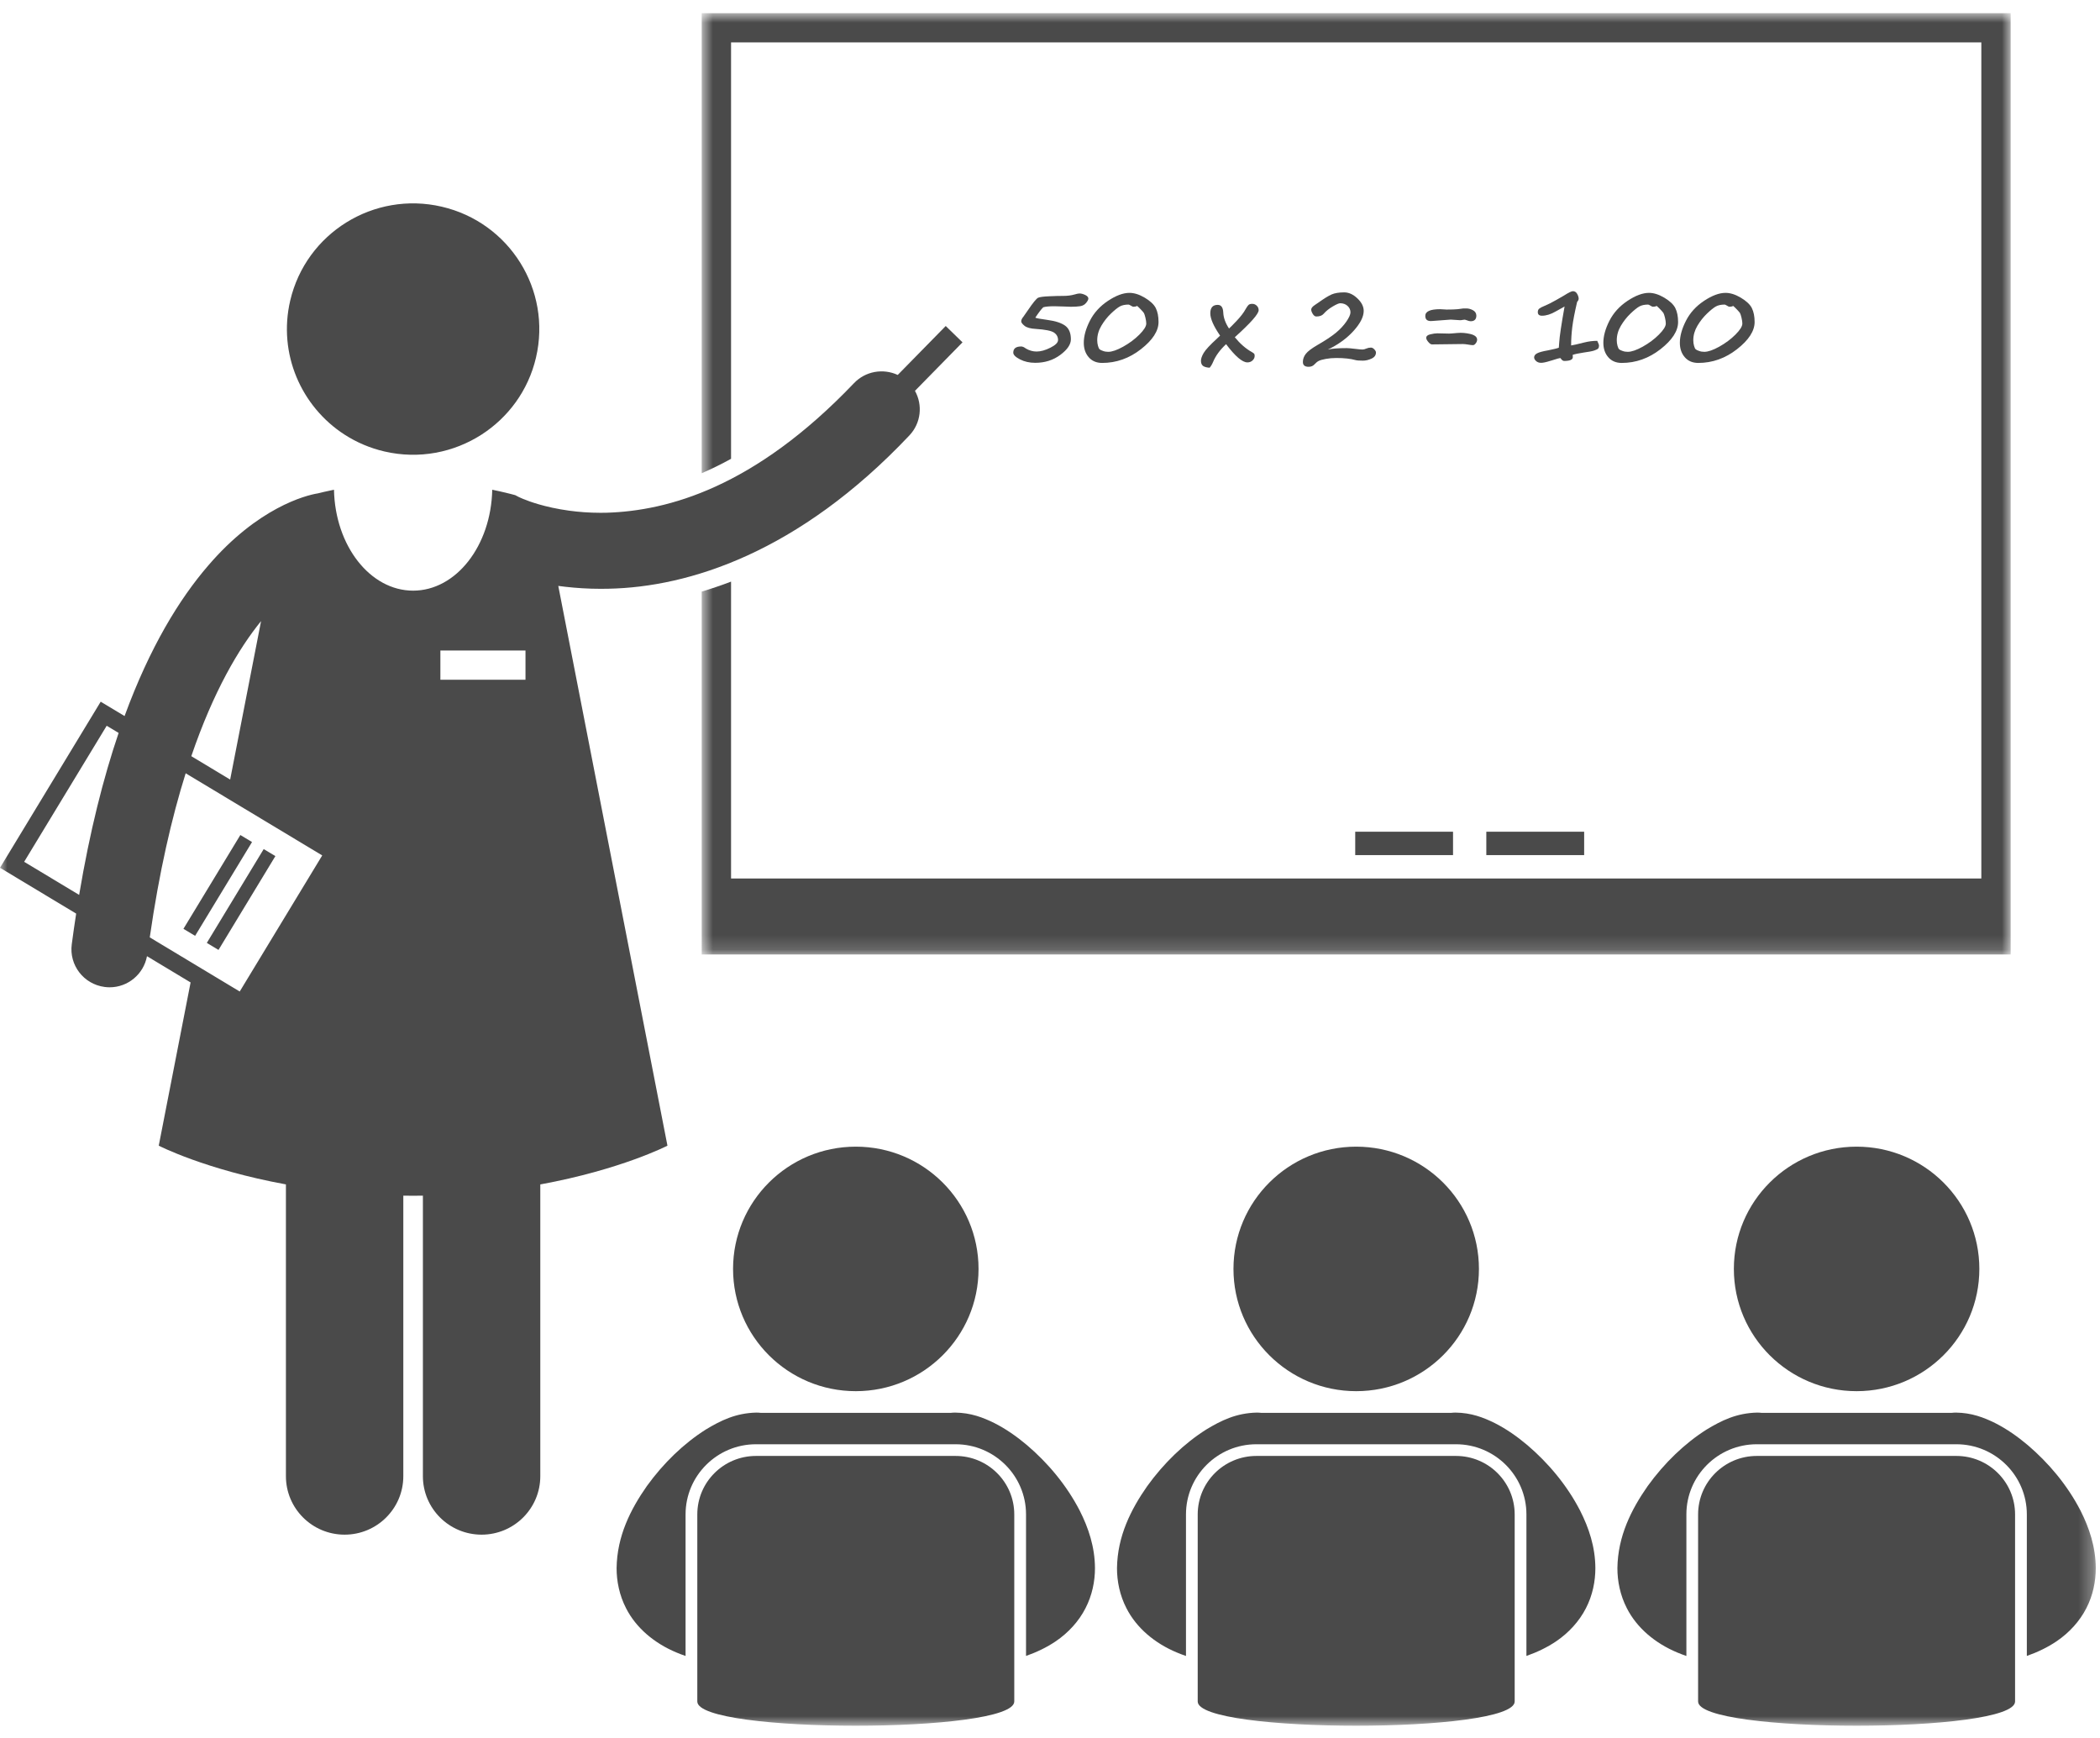
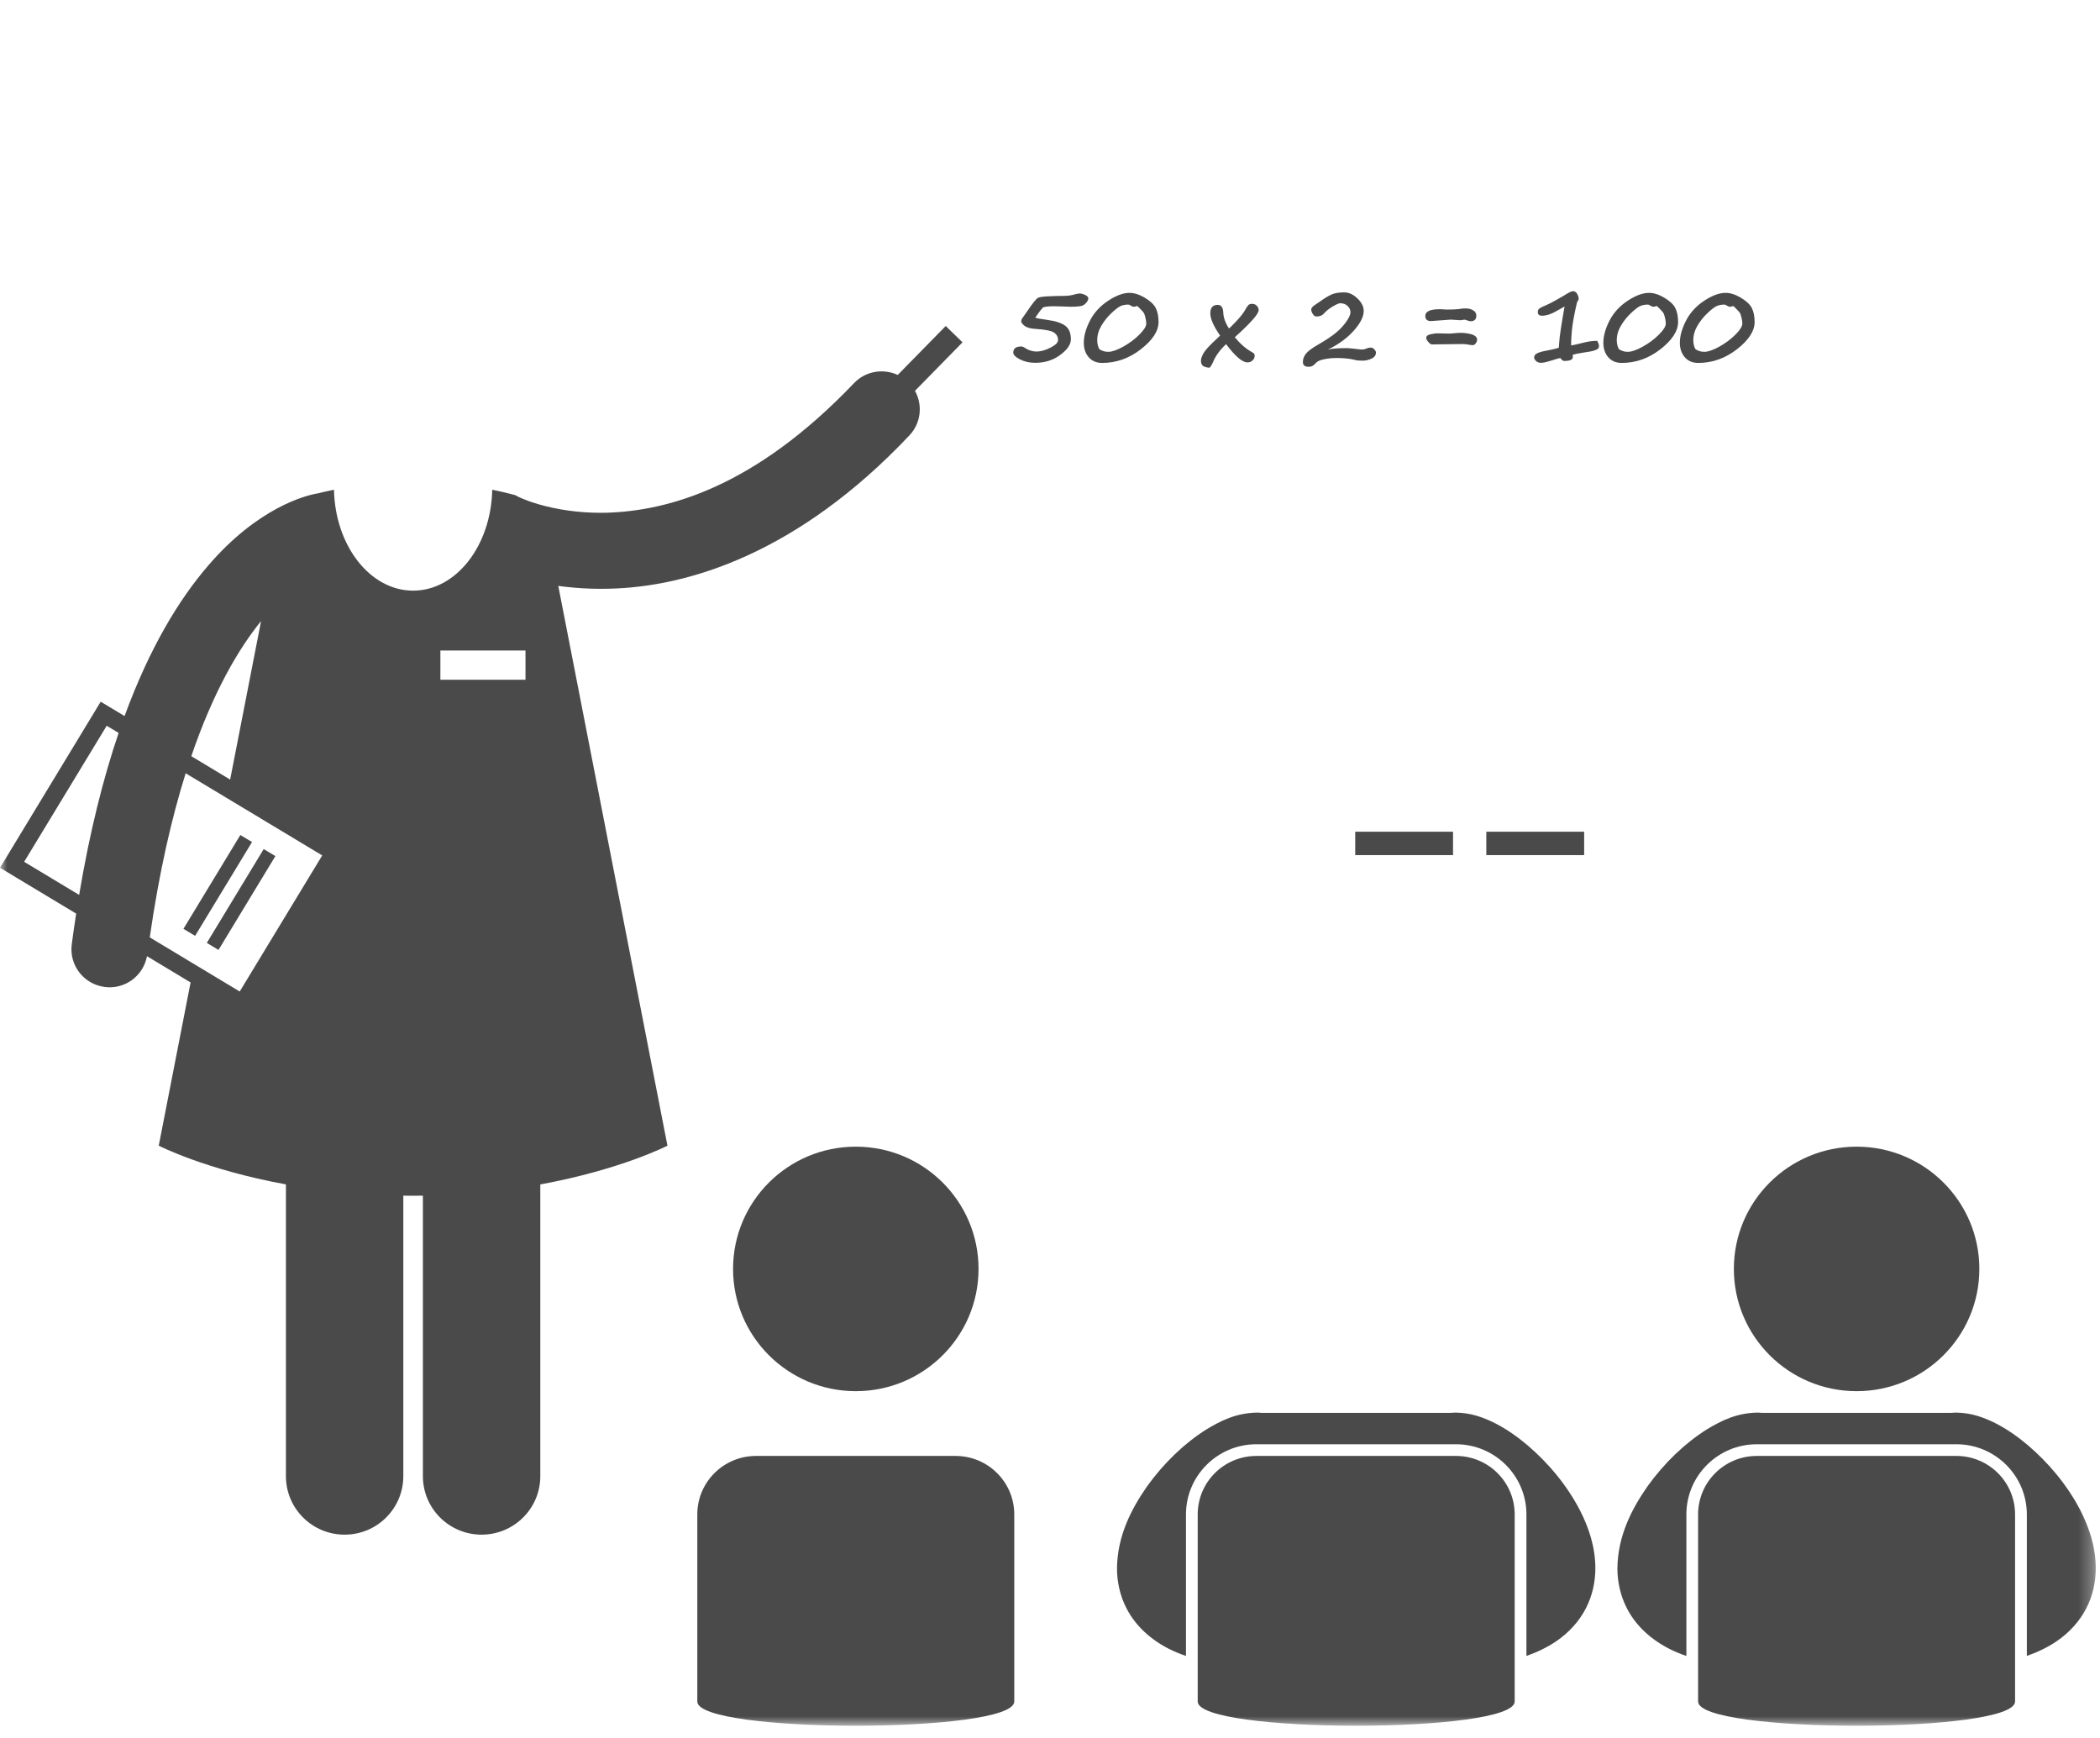
<svg xmlns="http://www.w3.org/2000/svg" xmlns:xlink="http://www.w3.org/1999/xlink" width="145px" height="120px" viewBox="0 0 145 120" version="1.1">
  <title>6A20D50C-ADBF-4C66-9F69-131A01B19B71</title>
  <desc>Created with sketchtool.</desc>
  <defs>
-     <polygon id="path-1" points="91.109 0.846 0.728 0.846 0.728 65.841 91.109 65.841 91.109 0.846" />
    <polygon id="path-3" points="0 119.155 144.708 119.155 144.708 0.908 0 0.908" />
  </defs>
  <g id="Page-1" stroke="none" stroke-width="1" fill="none" fill-rule="evenodd">
    <g id="1---D---WSFL-Home-page-A" transform="translate(-649, -1605)">
      <g id="R-&amp;-R" transform="translate(1, 1545)">
        <g id="R&amp;R-icon" transform="translate(648, 60)">
          <g id="Group-3" transform="translate(47.723, 0.063)">
            <mask id="mask-2" fill="white">
              <use xlink:href="#path-1" />
            </mask>
            <g id="Clip-2" />
            <path d="M2.755,2.863 L89.083,2.863 L89.083,60.593 L2.755,60.593 L2.755,40.095 C2.064,40.359 1.387,40.587 0.728,40.783 L0.728,65.841 L91.109,65.841 L91.109,0.845 L0.728,0.845 L0.728,32.61 C1.405,32.32 2.082,31.988 2.755,31.615 L2.755,2.863 Z" id="Fill-1" fill="#4A4A4A" mask="url(#mask-2)" />
          </g>
          <mask id="mask-4" fill="white">
            <use xlink:href="#path-3" />
          </mask>
          <g id="Clip-5" />
          <polygon id="Fill-4" fill="#4A4A4A" mask="url(#mask-4)" points="93.575 59.042 100.329 59.042 100.329 57.427 93.575 57.427" />
          <polygon id="Fill-6" fill="#4A4A4A" mask="url(#mask-4)" points="102.627 59.042 109.382 59.042 109.382 57.427 102.627 57.427" />
          <path d="M30.407,46.935 L36.284,46.935 L36.284,44.916 L30.407,44.916 L30.407,46.935 Z M18.026,42.884 L15.892,53.826 L13.209,52.211 C14.741,47.728 16.479,44.789 18.026,42.884 L18.026,42.884 Z M5.465,61.789 L1.668,59.504 L7.366,50.112 L8.191,50.606 C7.133,53.721 6.199,57.411 5.465,61.789 L5.465,61.789 Z M12.82,53.392 L22.249,59.064 L16.552,68.46 L10.341,64.722 C10.994,60.19 11.857,56.46 12.82,53.392 L12.82,53.392 Z M46.086,79.104 L38.548,40.455 C38.71,40.475 38.874,40.496 39.042,40.516 C39.792,40.601 40.603,40.655 41.474,40.655 C41.661,40.655 41.839,40.653 42.009,40.649 L42.013,40.649 L42.023,40.649 C47.539,40.538 55.125,38.178 62.789,30.066 C63.599,29.212 63.721,27.961 63.176,26.986 L66.459,23.637 L65.3,22.509 L61.986,25.888 C60.985,25.423 59.759,25.619 58.961,26.461 C52.075,33.677 46.095,35.268 41.91,35.401 L41.908,35.401 C41.752,35.405 41.608,35.407 41.474,35.407 C40.676,35.407 39.95,35.348 39.298,35.26 C38.461,35.145 37.749,34.981 37.196,34.82 C36.702,34.676 36.331,34.537 36.1,34.44 C35.982,34.392 35.901,34.355 35.857,34.333 C35.84,34.327 35.828,34.321 35.824,34.317 C35.82,34.315 35.818,34.315 35.818,34.315 L35.575,34.188 L35.285,34.111 C35.241,34.101 34.758,33.972 33.988,33.814 C33.907,37.68 31.494,40.782 28.525,40.782 C25.554,40.782 23.14,37.68 23.061,33.814 C22.559,33.917 22.174,34.008 21.959,34.063 C21.08,34.202 17.793,35.066 14.374,39.052 C12.38,41.366 10.347,44.68 8.602,49.44 L6.953,48.449 L0,59.916 L5.259,63.081 C5.153,63.771 5.05,64.476 4.955,65.2 C4.764,66.637 5.78,67.956 7.222,68.145 C7.338,68.161 7.455,68.169 7.571,68.169 C8.825,68.169 9.916,67.271 10.149,66.022 L13.16,67.834 L10.961,79.104 C10.961,79.104 14.167,80.759 19.742,81.778 L19.742,101.925 C19.742,104.154 21.556,105.962 23.795,105.962 C26.032,105.962 27.848,104.154 27.848,101.925 L27.848,82.555 C28.073,82.56 28.296,82.562 28.525,82.562 C28.752,82.562 28.975,82.56 29.2,82.555 L29.2,101.925 C29.2,104.154 31.013,105.962 33.253,105.962 C35.49,105.962 37.306,104.154 37.306,101.925 L37.306,81.78 C42.881,80.759 46.086,79.104 46.086,79.104 L46.086,79.104 Z" id="Fill-7" fill="#4A4A4A" mask="url(#mask-4)" />
          <polygon id="Fill-8" fill="#4A4A4A" mask="url(#mask-4)" points="15.087 65.588 19.015 59.11 18.208 58.626 14.281 65.103" />
          <polygon id="Fill-9" fill="#4A4A4A" mask="url(#mask-4)" points="17.402 58.139 16.595 57.655 12.666 64.132 13.472 64.616" />
-           <path d="M33.247,30.01 C35.079,28.831 36.476,26.972 37.009,24.689 C38.101,20.02 35.185,15.356 30.499,14.27 C25.814,13.182 21.131,16.086 20.039,20.753 C19.182,24.419 20.797,28.082 23.8,30.014 C24.621,30.541 25.543,30.941 26.548,31.173 C28.943,31.728 31.334,31.239 33.247,30.01" id="Fill-10" fill="#4A4A4A" mask="url(#mask-4)" />
          <path d="M70.426,24.813 C70.734,24.972 71.085,25.051 71.48,25.051 C72.142,25.051 72.72,24.869 73.208,24.506 C73.697,24.143 73.942,23.783 73.942,23.428 C73.942,22.992 73.81,22.679 73.547,22.487 C73.283,22.298 72.882,22.164 72.343,22.092 C71.832,22.023 71.547,21.971 71.486,21.932 C71.711,21.591 71.893,21.353 72.033,21.216 C72.191,21.169 72.446,21.145 72.801,21.145 C72.933,21.145 73.15,21.151 73.449,21.163 C73.745,21.175 73.909,21.181 73.938,21.181 C74.201,21.181 74.42,21.167 74.588,21.141 C74.759,21.113 74.894,21.036 74.996,20.911 C75.097,20.786 75.148,20.687 75.148,20.616 C75.148,20.519 75.077,20.437 74.935,20.368 C74.791,20.299 74.659,20.263 74.536,20.263 C74.463,20.263 74.347,20.287 74.189,20.334 C73.964,20.398 73.707,20.431 73.417,20.431 C73.141,20.431 72.811,20.439 72.43,20.457 C72.049,20.473 71.8,20.507 71.684,20.556 C71.567,20.606 71.326,20.901 70.959,21.442 C70.825,21.638 70.726,21.779 70.661,21.87 C70.562,21.987 70.513,22.092 70.513,22.187 C70.513,22.269 70.588,22.372 70.74,22.495 C70.89,22.619 71.153,22.691 71.526,22.711 C72.171,22.752 72.586,22.837 72.775,22.962 C72.961,23.089 73.056,23.26 73.056,23.478 C73.056,23.654 72.88,23.83 72.527,24.007 C72.177,24.183 71.859,24.272 71.575,24.272 C71.318,24.272 71.07,24.201 70.835,24.064 C70.712,23.969 70.604,23.923 70.509,23.923 C70.146,23.923 69.964,24.064 69.964,24.348 C69.964,24.5 70.118,24.653 70.426,24.813" id="Fill-11" fill="#4A4A4A" mask="url(#mask-4)" />
          <path d="M76.045,22.493 C76.233,22.175 76.454,21.892 76.709,21.65 C76.963,21.407 77.167,21.244 77.325,21.157 C77.481,21.072 77.682,21.03 77.925,21.03 C77.952,21.03 78.006,21.054 78.087,21.105 C78.168,21.155 78.223,21.181 78.251,21.181 C78.363,21.181 78.45,21.161 78.513,21.121 C78.57,21.165 78.655,21.246 78.766,21.363 C78.878,21.478 78.951,21.563 78.983,21.613 C79.013,21.664 79.05,21.771 79.088,21.932 C79.127,22.096 79.147,22.231 79.147,22.338 C79.147,22.532 78.989,22.786 78.671,23.103 C78.353,23.422 77.98,23.698 77.552,23.937 C77.123,24.175 76.78,24.292 76.523,24.292 C76.393,24.292 76.274,24.274 76.164,24.233 C76.053,24.195 75.976,24.159 75.931,24.12 C75.887,24.084 75.846,24.005 75.814,23.882 C75.779,23.761 75.761,23.63 75.761,23.493 C75.761,23.145 75.856,22.812 76.045,22.493 M75.175,24.667 C75.402,24.928 75.712,25.059 76.101,25.059 C77.078,25.059 77.972,24.742 78.78,24.11 C79.589,23.478 79.994,22.853 79.994,22.233 C79.994,21.843 79.929,21.525 79.804,21.272 C79.678,21.022 79.425,20.784 79.048,20.558 C78.671,20.334 78.316,20.221 77.988,20.221 C77.55,20.221 77.054,20.406 76.501,20.774 C75.949,21.141 75.532,21.601 75.252,22.15 C74.973,22.701 74.833,23.208 74.833,23.668 C74.833,24.072 74.946,24.405 75.175,24.667" id="Fill-12" fill="#4A4A4A" mask="url(#mask-4)" />
          <path d="M83.521,25.39 C83.606,25.297 83.687,25.164 83.762,24.988 C83.938,24.564 84.238,24.157 84.658,23.763 C85.29,24.603 85.782,25.022 86.131,25.022 C86.271,25.022 86.388,24.978 86.486,24.887 C86.583,24.796 86.632,24.691 86.632,24.572 C86.632,24.52 86.621,24.471 86.603,24.427 C86.555,24.385 86.506,24.348 86.453,24.318 C86.03,24.084 85.633,23.741 85.26,23.285 C86.358,22.295 86.907,21.674 86.907,21.417 C86.907,21.294 86.863,21.191 86.775,21.107 C86.688,21.022 86.585,20.979 86.463,20.979 C86.356,20.979 86.273,21.002 86.218,21.046 C86.163,21.092 86.093,21.191 86.007,21.343 C85.878,21.585 85.663,21.863 85.367,22.176 C85.331,22.211 85.292,22.251 85.254,22.291 C85.114,22.443 84.982,22.574 84.86,22.683 C84.609,22.301 84.477,21.93 84.463,21.573 C84.447,21.226 84.319,21.05 84.08,21.05 C83.738,21.05 83.568,21.244 83.568,21.633 C83.568,22.001 83.792,22.515 84.244,23.173 C84.192,23.226 84.127,23.287 84.052,23.357 C83.551,23.815 83.239,24.152 83.112,24.368 C82.986,24.582 82.923,24.764 82.923,24.909 C82.923,25.075 82.972,25.192 83.067,25.265 C83.164,25.335 83.316,25.378 83.521,25.39" id="Fill-13" fill="#4A4A4A" mask="url(#mask-4)" />
          <path d="M90.36,25.326 C90.532,25.326 90.672,25.265 90.777,25.142 C90.869,25.041 90.962,24.967 91.063,24.916 C91.162,24.868 91.325,24.821 91.545,24.781 C91.766,24.741 92.005,24.718 92.267,24.718 C92.812,24.718 93.252,24.767 93.586,24.86 C93.683,24.888 93.856,24.902 94.103,24.902 C94.297,24.902 94.496,24.856 94.701,24.761 C94.905,24.668 95.007,24.525 95.007,24.335 C95.007,24.274 94.968,24.202 94.893,24.121 C94.818,24.04 94.739,24 94.66,24 C94.549,24 94.443,24.022 94.344,24.066 C94.243,24.111 94.151,24.133 94.072,24.133 C93.987,24.133 93.813,24.117 93.548,24.085 C93.284,24.052 93.096,24.036 92.988,24.036 C92.399,24.036 91.963,24.068 91.685,24.137 C92.407,23.79 93,23.358 93.464,22.843 C93.929,22.327 94.16,21.868 94.16,21.467 C94.16,21.166 94.016,20.877 93.724,20.601 C93.434,20.324 93.13,20.187 92.812,20.187 C92.455,20.187 92.166,20.235 91.945,20.33 C91.724,20.427 91.416,20.617 91.023,20.899 C90.942,20.956 90.873,21.002 90.814,21.041 C90.629,21.16 90.536,21.271 90.536,21.372 C90.536,21.461 90.573,21.564 90.646,21.679 C90.717,21.794 90.798,21.852 90.889,21.852 C91.12,21.852 91.29,21.79 91.397,21.664 C91.558,21.479 91.766,21.311 92.02,21.162 C92.273,21.012 92.445,20.938 92.538,20.938 C92.743,20.938 92.913,21 93.047,21.123 C93.181,21.247 93.246,21.394 93.246,21.566 C93.246,21.715 93.152,21.927 92.964,22.203 C92.773,22.478 92.53,22.74 92.23,22.987 C91.93,23.231 91.513,23.507 90.976,23.816 C90.571,24.052 90.299,24.256 90.163,24.432 C90.028,24.607 89.961,24.793 89.961,24.991 C89.961,25.215 90.092,25.326 90.36,25.326" id="Fill-14" fill="#4A4A4A" mask="url(#mask-4)" />
          <path d="M101.523,23.061 C101.215,22.987 100.913,22.963 100.618,22.991 C100.299,23.021 100.113,23.035 100.056,23.033 C99.706,23.021 99.434,23.015 99.246,23.015 C99.116,23.015 98.956,23.037 98.763,23.084 C98.573,23.126 98.478,23.209 98.478,23.33 C98.478,23.407 98.526,23.501 98.622,23.613 C98.717,23.726 98.8,23.78 98.871,23.78 L101.007,23.754 C101.092,23.754 101.205,23.764 101.347,23.788 C101.503,23.816 101.621,23.831 101.704,23.831 C101.769,23.831 101.831,23.79 101.894,23.709 C101.959,23.627 101.992,23.54 101.992,23.445 L101.992,23.443 C101.985,23.263 101.829,23.136 101.523,23.061" id="Fill-15" fill="#4A4A4A" mask="url(#mask-4)" />
          <path d="M98.856,22.165 L100.17,22.067 L100.814,22.109 C100.867,22.109 100.925,22.103 100.992,22.089 C101.055,22.077 101.098,22.071 101.12,22.071 C101.148,22.071 101.201,22.085 101.278,22.113 C101.383,22.157 101.471,22.18 101.543,22.18 C101.807,22.18 101.939,22.048 101.939,21.788 L101.939,21.784 C101.931,21.618 101.852,21.497 101.7,21.417 C101.55,21.338 101.404,21.297 101.262,21.297 L101.083,21.297 C101.015,21.297 100.974,21.302 100.956,21.308 C100.769,21.342 100.555,21.36 100.313,21.368 C100.072,21.374 99.928,21.378 99.884,21.374 L99.438,21.348 C98.755,21.348 98.413,21.501 98.413,21.812 C98.413,22.069 98.561,22.186 98.856,22.165" id="Fill-16" fill="#4A4A4A" mask="url(#mask-4)" />
          <path d="M106.411,25.051 C106.549,25.051 106.751,25.008 107.023,24.922 C107.057,24.915 107.108,24.901 107.177,24.877 C107.503,24.772 107.689,24.72 107.736,24.72 C107.742,24.72 107.752,24.73 107.766,24.752 C107.843,24.863 107.92,24.922 108.002,24.922 C108.415,24.922 108.614,24.827 108.599,24.641 L108.589,24.504 C108.723,24.453 108.972,24.399 109.337,24.344 C109.683,24.298 109.931,24.251 110.077,24.203 C110.223,24.154 110.316,24.106 110.352,24.06 C110.391,24.013 110.409,23.949 110.409,23.866 C110.409,23.809 110.368,23.698 110.285,23.533 C109.983,23.533 109.688,23.571 109.4,23.644 C108.917,23.765 108.614,23.836 108.482,23.852 C108.482,23.436 108.51,23.012 108.563,22.58 C108.616,22.148 108.727,21.571 108.897,20.846 C108.968,20.769 109.003,20.693 109.003,20.616 C109.003,20.525 108.968,20.416 108.901,20.293 C108.832,20.168 108.733,20.105 108.603,20.105 C108.512,20.105 108.303,20.206 107.979,20.412 L107.452,20.715 C107.124,20.901 106.855,21.036 106.642,21.121 C106.463,21.193 106.342,21.258 106.277,21.312 C106.212,21.369 106.182,21.448 106.182,21.551 C106.182,21.716 106.277,21.799 106.472,21.799 C106.765,21.799 107.086,21.698 107.43,21.498 C107.811,21.28 108.01,21.169 108.03,21.163 C107.807,22.408 107.685,23.232 107.661,23.636 C107.653,23.761 107.645,23.884 107.633,24.007 C107.517,24.054 107.268,24.114 106.885,24.191 C106.522,24.253 106.271,24.322 106.135,24.395 C105.997,24.467 105.928,24.562 105.928,24.677 C105.928,24.762 105.973,24.845 106.062,24.928 C106.149,25.01 106.267,25.051 106.411,25.051" id="Fill-17" fill="#4A4A4A" mask="url(#mask-4)" />
          <path d="M111.918,22.493 C112.106,22.175 112.329,21.892 112.583,21.65 C112.836,21.407 113.041,21.244 113.199,21.157 C113.355,21.072 113.555,21.03 113.798,21.03 C113.825,21.03 113.88,21.054 113.961,21.105 C114.042,21.155 114.096,21.181 114.125,21.181 C114.236,21.181 114.323,21.161 114.386,21.121 C114.443,21.165 114.528,21.246 114.639,21.363 C114.751,21.478 114.824,21.563 114.856,21.613 C114.887,21.664 114.923,21.771 114.962,21.932 C115,22.096 115.02,22.231 115.02,22.338 C115.02,22.532 114.862,22.786 114.544,23.103 C114.226,23.422 113.853,23.698 113.426,23.937 C112.996,24.175 112.654,24.292 112.396,24.292 C112.266,24.292 112.147,24.274 112.037,24.233 C111.926,24.195 111.849,24.159 111.804,24.12 C111.76,24.084 111.721,24.005 111.687,23.882 C111.652,23.761 111.634,23.63 111.634,23.493 C111.634,23.145 111.729,22.812 111.918,22.493 M111.975,25.059 C112.951,25.059 113.845,24.742 114.654,24.11 C115.462,23.478 115.868,22.853 115.868,22.233 C115.868,21.843 115.803,21.525 115.677,21.272 C115.551,21.022 115.298,20.784 114.921,20.558 C114.544,20.334 114.19,20.221 113.861,20.221 C113.424,20.221 112.927,20.406 112.374,20.774 C111.823,21.141 111.405,21.601 111.126,22.15 C110.846,22.701 110.708,23.208 110.708,23.668 C110.708,24.072 110.82,24.405 111.049,24.667 C111.276,24.928 111.586,25.059 111.975,25.059" id="Fill-18" fill="#4A4A4A" mask="url(#mask-4)" />
          <path d="M117.202,22.493 C117.391,22.175 117.612,21.892 117.867,21.65 C118.12,21.407 118.325,21.244 118.483,21.157 C118.639,21.072 118.84,21.03 119.083,21.03 C119.109,21.03 119.164,21.054 119.245,21.105 C119.326,21.155 119.381,21.181 119.409,21.181 C119.52,21.181 119.608,21.161 119.67,21.121 C119.727,21.165 119.812,21.246 119.924,21.363 C120.035,21.478 120.108,21.563 120.141,21.613 C120.171,21.664 120.207,21.771 120.246,21.932 C120.284,22.096 120.305,22.231 120.305,22.338 C120.305,22.532 120.147,22.786 119.829,23.103 C119.51,23.422 119.137,23.698 118.71,23.937 C118.28,24.175 117.938,24.292 117.68,24.292 C117.551,24.292 117.431,24.274 117.322,24.233 C117.21,24.195 117.133,24.159 117.089,24.12 C117.044,24.084 117.004,24.005 116.971,23.882 C116.937,23.761 116.918,23.63 116.918,23.493 C116.918,23.145 117.014,22.812 117.202,22.493 M117.259,25.059 C118.236,25.059 119.129,24.742 119.938,24.11 C120.747,23.478 121.152,22.853 121.152,22.233 C121.152,21.843 121.087,21.525 120.961,21.272 C120.836,21.022 120.582,20.784 120.205,20.558 C119.829,20.334 119.474,20.221 119.146,20.221 C118.708,20.221 118.211,20.406 117.658,20.774 C117.107,21.141 116.689,21.601 116.41,22.15 C116.13,22.701 115.99,23.208 115.99,23.668 C115.99,24.072 116.104,24.405 116.333,24.667 C116.56,24.928 116.87,25.059 117.259,25.059" id="Fill-19" fill="#4A4A4A" mask="url(#mask-4)" />
-           <path d="M70.914,99.783 C70.2,99.181 69.459,98.664 68.666,98.261 C67.87,97.867 67.027,97.546 65.949,97.534 C65.841,97.534 65.736,97.542 65.632,97.554 L52.545,97.554 C52.442,97.542 52.339,97.534 52.233,97.534 C50.801,97.564 49.761,98.085 48.738,98.701 C47.228,99.655 45.817,101.008 44.662,102.61 C43.534,104.221 42.603,106.07 42.575,108.27 C42.573,109.177 42.768,110.15 43.23,111.046 C43.923,112.406 45.187,113.462 46.697,114.094 C46.904,114.183 47.118,114.261 47.337,114.338 L47.337,104.564 C47.337,101.892 49.518,99.72 52.201,99.72 L65.979,99.72 C68.662,99.72 70.845,101.892 70.845,104.564 L70.845,114.336 C71.592,114.074 72.277,113.743 72.897,113.325 C73.769,112.733 74.49,111.944 74.948,111.046 C75.412,110.15 75.607,109.177 75.605,108.27 C75.597,106.805 75.155,105.493 74.553,104.304 C73.637,102.528 72.332,100.99 70.914,99.783" id="Fill-20" fill="#4A4A4A" mask="url(#mask-4)" />
          <path d="M50.616,87.614 C50.616,92.275 54.41,96.055 59.091,96.055 C63.772,96.055 67.566,92.275 67.566,87.614 C67.566,82.951 63.772,79.172 59.091,79.172 C54.41,79.172 50.616,82.951 50.616,87.614" id="Fill-21" fill="#4A4A4A" mask="url(#mask-4)" />
          <path d="M70.033,104.564 C70.033,102.335 68.217,100.527 65.98,100.527 L52.2,100.527 C49.961,100.527 48.147,102.335 48.147,104.564 L48.147,117.482 C48.147,119.713 70.033,119.713 70.033,117.482 L70.033,104.564 Z" id="Fill-22" fill="#4A4A4A" mask="url(#mask-4)" />
          <path d="M140.017,99.783 C139.303,99.181 138.562,98.664 137.769,98.261 C136.971,97.867 136.128,97.546 135.05,97.534 C134.944,97.534 134.839,97.542 134.736,97.554 L121.649,97.554 C121.545,97.542 121.442,97.534 121.337,97.534 C119.904,97.564 118.864,98.085 117.841,98.701 C116.331,99.655 114.921,101.008 113.766,102.61 C112.639,104.221 111.707,106.07 111.678,108.27 C111.676,109.177 111.871,110.15 112.333,111.046 C113.026,112.406 114.291,113.462 115.8,114.094 C116.007,114.183 116.222,114.263 116.441,114.338 L116.441,104.564 C116.441,101.892 118.621,99.72 121.304,99.72 L135.082,99.72 C137.765,99.72 139.948,101.892 139.948,104.564 L139.948,114.336 C140.696,114.074 141.381,113.743 142.001,113.325 C142.874,112.733 143.594,111.944 144.054,111.046 C144.518,110.15 144.71,109.177 144.708,108.27 C144.7,106.805 144.256,105.493 143.656,104.304 C142.74,102.528 141.433,100.99 140.017,99.783" id="Fill-23" fill="#4A4A4A" mask="url(#mask-4)" />
          <path d="M119.719,87.614 C119.719,92.275 123.513,96.055 128.194,96.055 C132.875,96.055 136.669,92.275 136.669,87.614 C136.669,82.951 132.875,79.172 128.194,79.172 C123.513,79.172 119.719,82.951 119.719,87.614" id="Fill-24" fill="#4A4A4A" mask="url(#mask-4)" />
          <path d="M139.136,104.564 C139.136,102.335 137.321,100.527 135.084,100.527 L121.303,100.527 C119.064,100.527 117.25,102.335 117.25,104.564 L117.25,117.482 C117.25,119.713 139.136,119.713 139.136,117.482 L139.136,104.564 Z" id="Fill-25" fill="#4A4A4A" mask="url(#mask-4)" />
          <path d="M105.465,99.783 C104.751,99.181 104.01,98.664 103.217,98.261 C102.421,97.867 101.578,97.546 100.5,97.534 C100.392,97.534 100.289,97.542 100.184,97.554 L87.097,97.554 C86.995,97.542 86.89,97.534 86.785,97.534 C85.352,97.564 84.314,98.085 83.289,98.701 C81.779,99.655 80.369,101.008 79.214,102.61 C78.087,104.221 77.155,106.07 77.126,108.27 C77.124,109.177 77.317,110.15 77.781,111.046 C78.474,112.406 79.738,113.462 81.248,114.094 C81.457,114.183 81.67,114.261 81.889,114.338 L81.889,104.564 C81.889,101.892 84.069,99.72 86.752,99.72 L100.53,99.72 C103.213,99.72 105.396,101.892 105.396,104.564 L105.396,114.336 C106.146,114.074 106.829,113.743 107.451,113.325 C108.322,112.733 109.042,111.944 109.502,111.046 C109.966,110.15 110.158,109.177 110.156,108.27 C110.15,106.805 109.706,105.493 109.104,104.304 C108.188,102.528 106.881,100.99 105.465,99.783" id="Fill-26" fill="#4A4A4A" mask="url(#mask-4)" />
-           <path d="M85.168,87.614 C85.168,92.275 88.961,96.055 93.643,96.055 C98.324,96.055 102.117,92.275 102.117,87.614 C102.117,82.951 98.324,79.172 93.643,79.172 C88.961,79.172 85.168,82.951 85.168,87.614" id="Fill-27" fill="#4A4A4A" mask="url(#mask-4)" />
          <path d="M104.585,104.564 C104.585,102.335 102.769,100.527 100.532,100.527 L86.752,100.527 C84.512,100.527 82.699,102.335 82.699,104.564 L82.699,117.482 C82.699,119.713 104.585,119.713 104.585,117.482 L104.585,104.564 Z" id="Fill-28" fill="#4A4A4A" mask="url(#mask-4)" />
        </g>
      </g>
    </g>
  </g>
</svg>